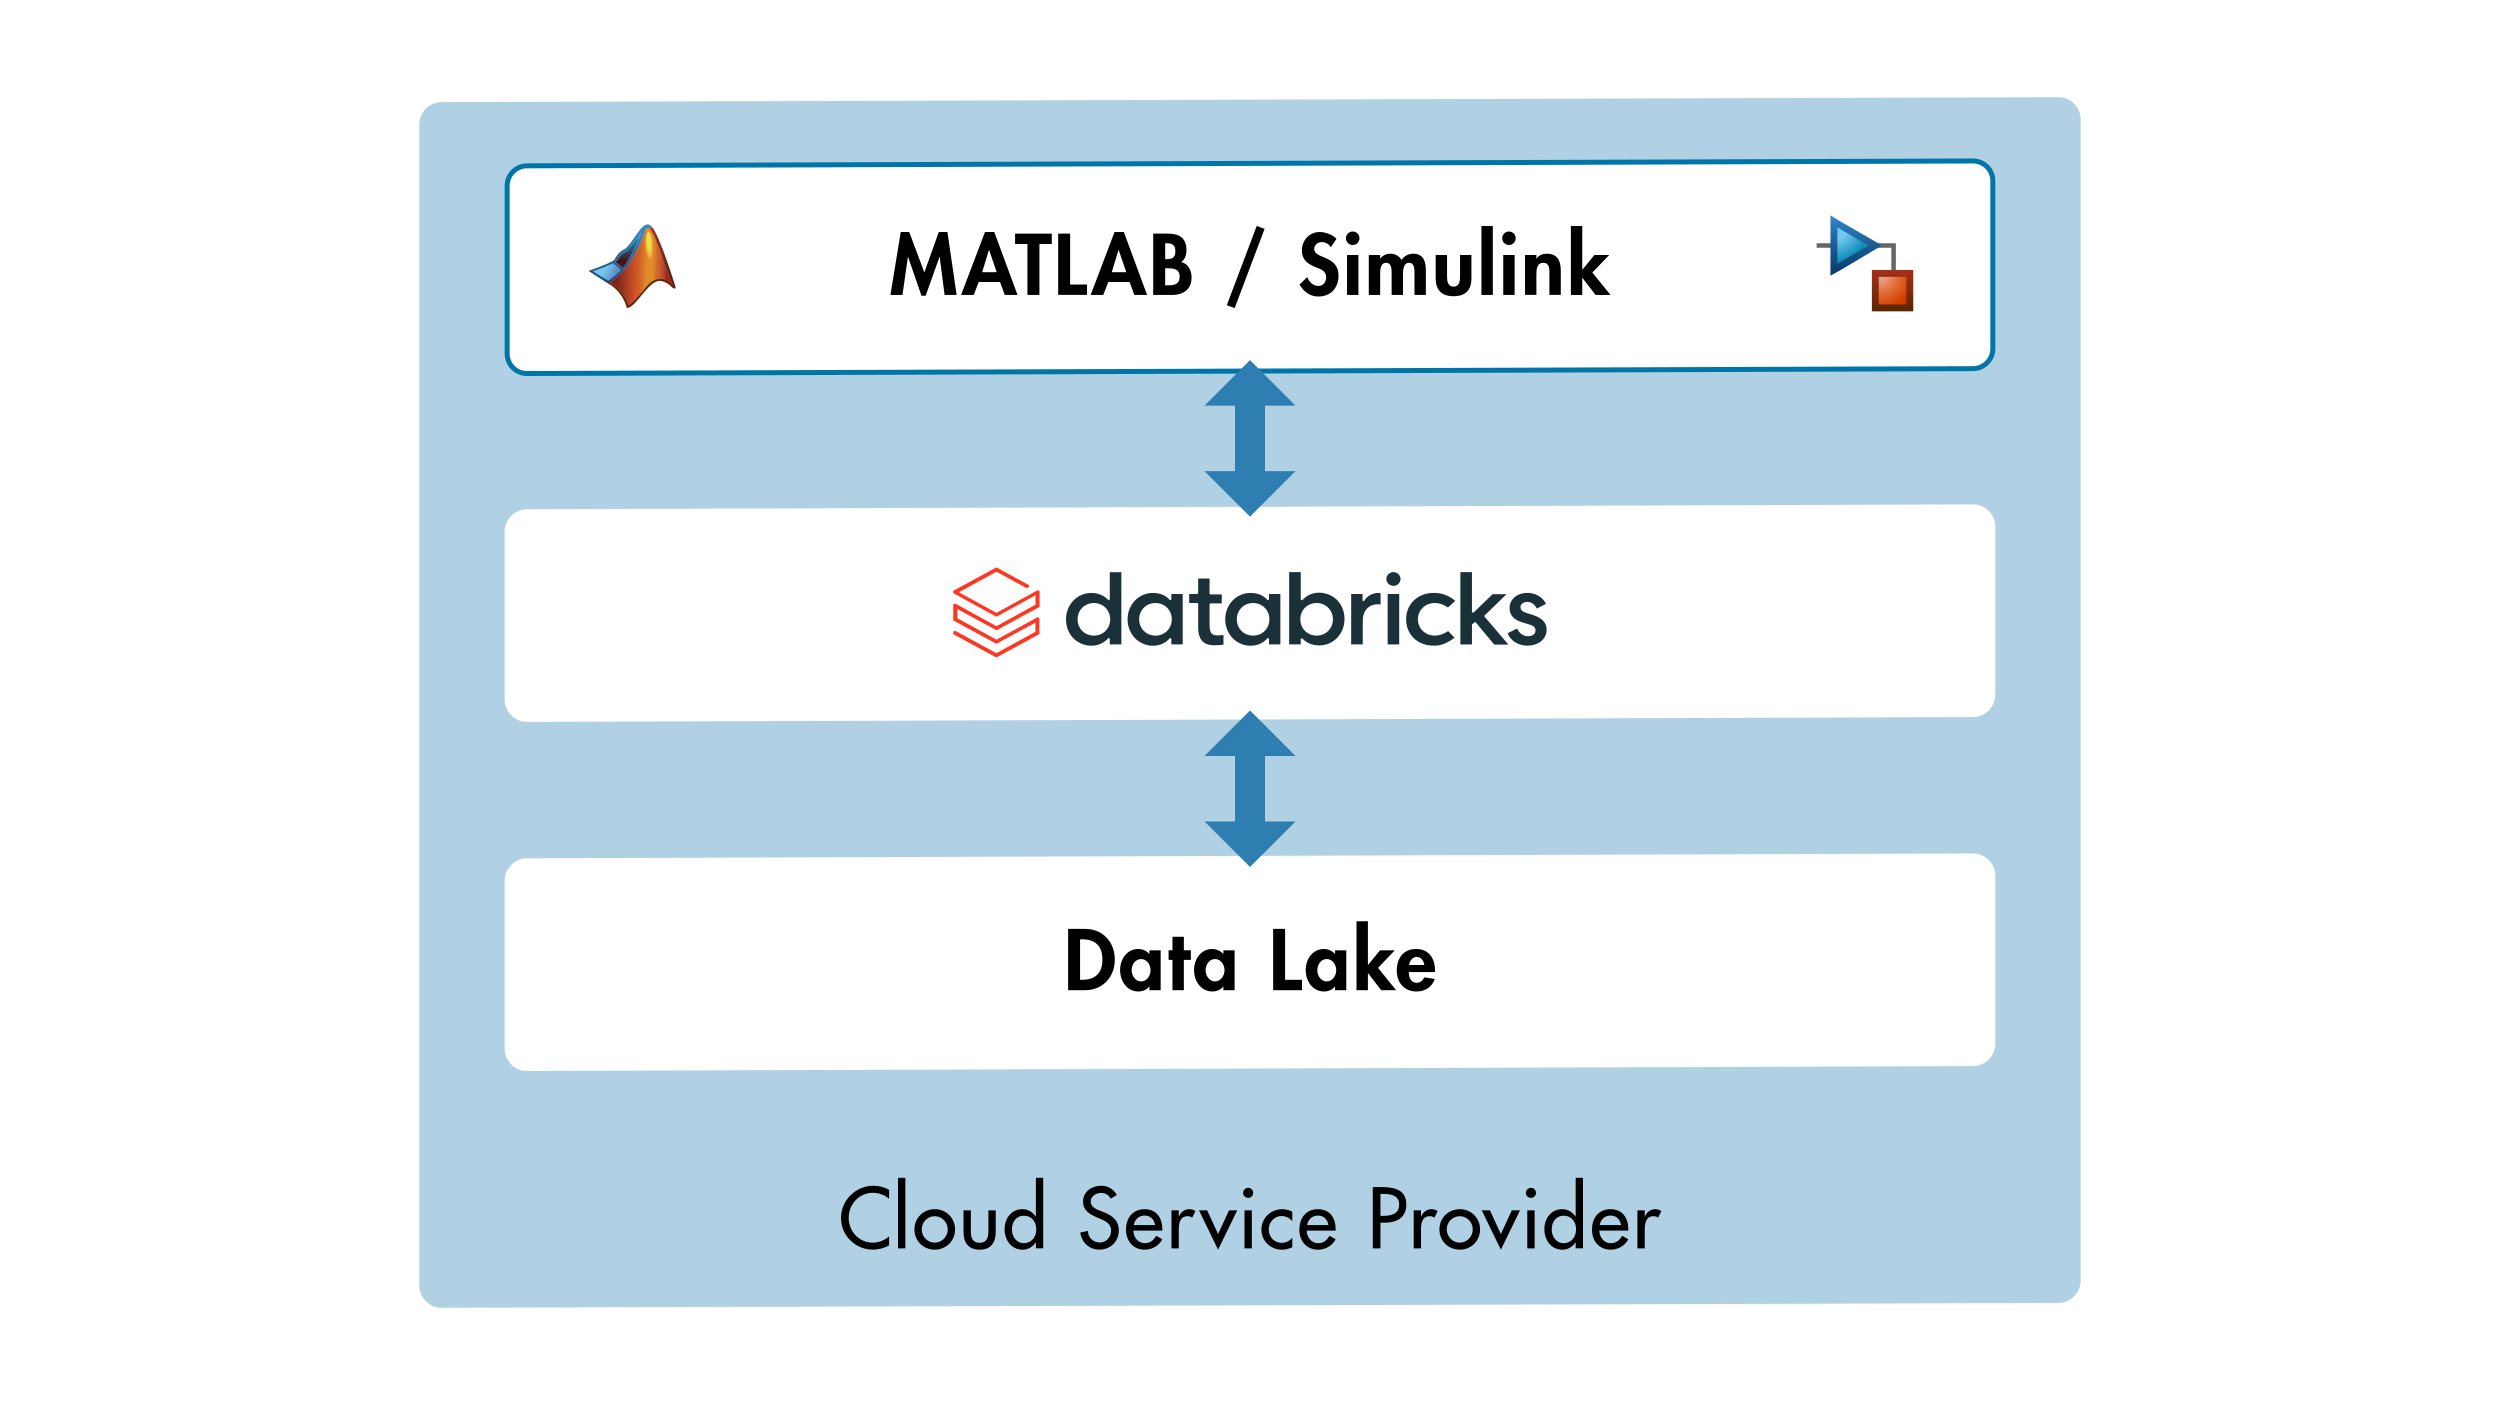
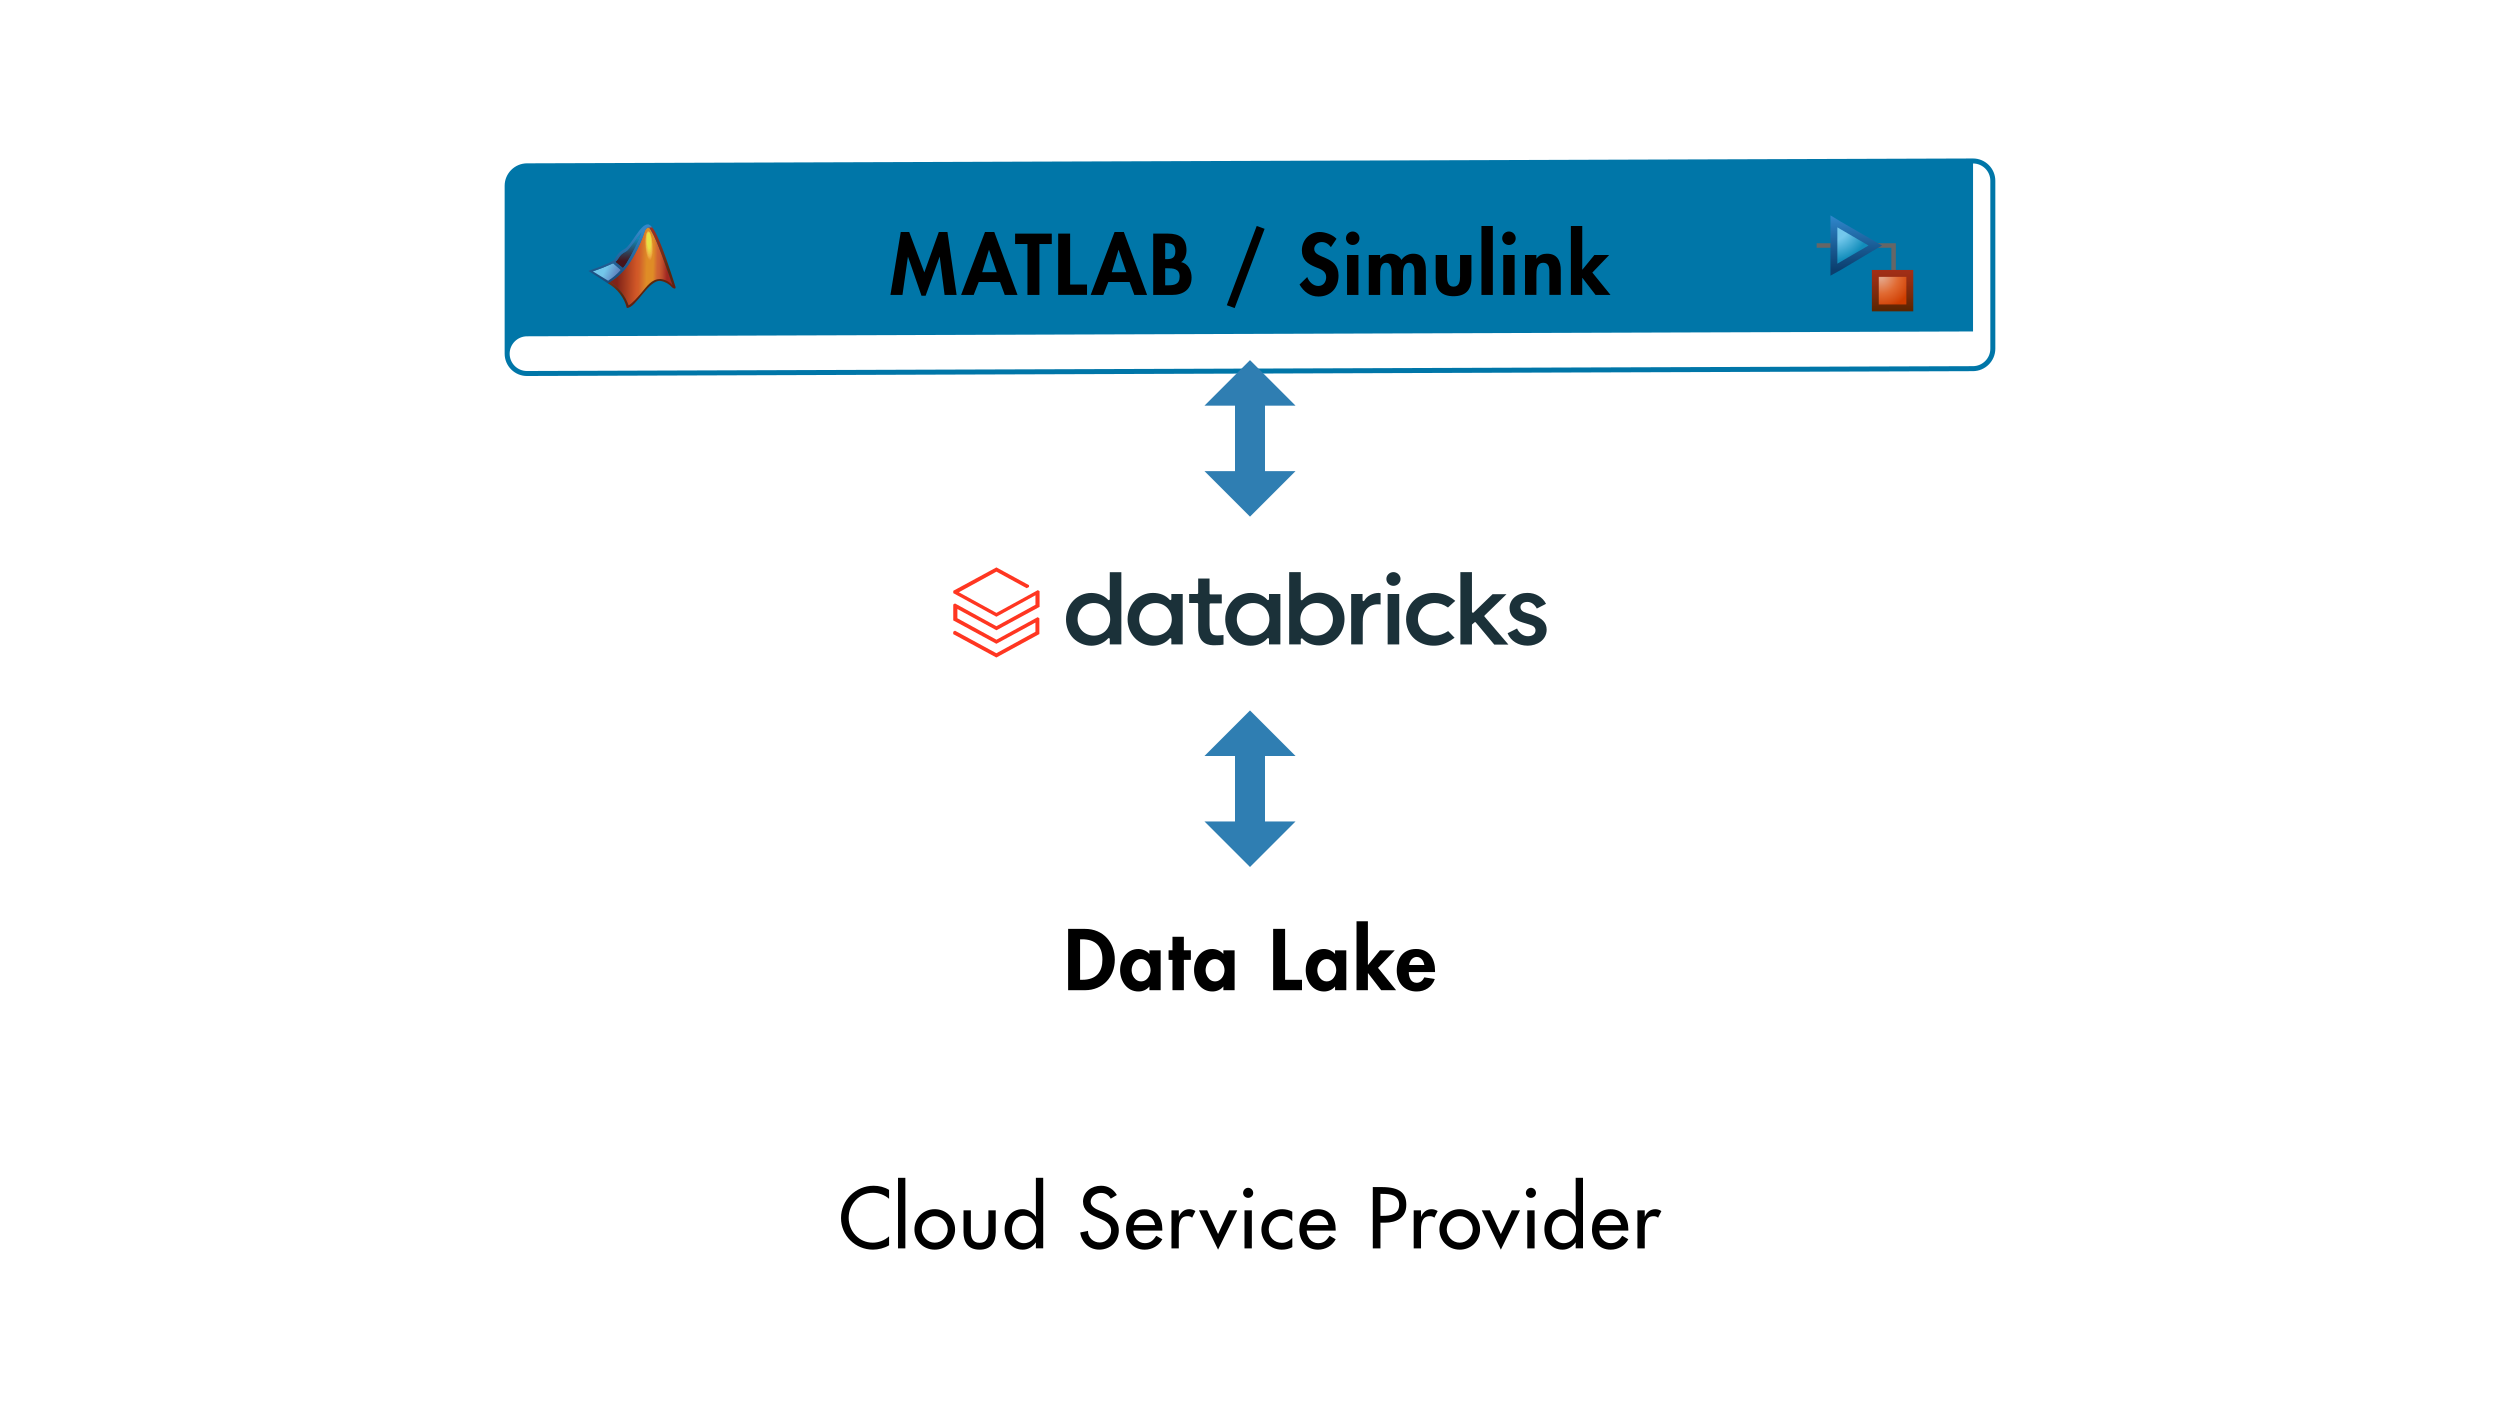
<svg xmlns="http://www.w3.org/2000/svg" xmlns:xlink="http://www.w3.org/1999/xlink" id="Layer_2" width="1000" height="562" version="1.1" viewBox="0 0 1000 562">
  <defs>
    <style>
      .st0, .st1, .st2 {
        fill: none;
      }

      .st3 {
        fill: #edba45;
        opacity: .47;
      }

      .st3, .st4, .st5, .st6, .st7, .st8, .st9, .st10, .st11, .st12, .st13, .st14, .st15, .st16, .st17, .st18, .st19, .st20, .st21, .st22, .st23, .st24, .st25, .st26, .st27, .st28, .st29, .st30, .st31, .st32, .st33, .st34, .st35, .st36, .st37, .st38, .st39, .st40, .st41, .st42, .st43, .st44, .st45, .st46, .st47, .st48, .st49, .st50, .st51, .st52, .st53 {
        isolation: isolate;
      }

      .st4 {
        fill: #ead844;
        opacity: .86;
      }

      .st5 {
        fill: #ebd445;
        opacity: .8;
      }

      .st1 {
        stroke: #666;
        stroke-width: 1.8px;
      }

      .st6 {
        fill: #ef9842;
        opacity: .06;
      }

      .st7 {
        fill: #edab44;
        opacity: .29;
      }

      .st54 {
        fill: url(#linear-gradient2);
      }

      .st55 {
        fill: url(#linear-gradient1);
      }

      .st56 {
        fill: url(#linear-gradient3);
      }

      .st57 {
        fill: url(#linear-gradient6);
      }

      .st58 {
        fill: url(#linear-gradient8);
      }

      .st59 {
        fill: url(#linear-gradient7);
      }

      .st60 {
        fill: url(#linear-gradient5);
      }

      .st61 {
        fill: url(#linear-gradient4);
      }

      .st8 {
        fill: #eea843;
        opacity: .25;
      }

      .st9 {
        fill: #ecc945;
        opacity: .67;
      }

      .st2 {
        stroke: #2f7eb2;
        stroke-miterlimit: 10;
        stroke-width: 12px;
      }

      .st10 {
        fill: #eea043;
        opacity: .16;
      }

      .st11 {
        fill: #ead944;
        opacity: .88;
      }

      .st12 {
        fill: #edc244;
        opacity: .57;
      }

      .st62 {
        fill: #0076a8;
      }

      .st13 {
        fill: #ebdb44;
        opacity: .9;
      }

      .st14 {
        fill: #edbd44;
        opacity: .51;
      }

      .st15 {
        fill: #ef9542;
        opacity: .02;
      }

      .st63 {
        fill: url(#radial-gradient);
      }

      .st64 {
        fill: #e9e244;
      }

      .st65 {
        fill: url(#linear-gradient);
      }

      .st16 {
        fill: #eae045;
        opacity: .96;
      }

      .st66 {
        fill: #ff3621;
      }

      .st67, .st68 {
        fill: #1b3139;
      }

      .st17 {
        fill: #ecbf44;
        opacity: .55;
      }

      .st18 {
        fill: #ea4;
        opacity: .27;
      }

      .st19 {
        fill: #ee9b42;
        opacity: .1;
      }

      .st20 {
        fill: #edb044;
        opacity: .35;
      }

      .st22 {
        fill: #edb344;
        opacity: .39;
      }

      .st23 {
        fill: #ecc545;
        opacity: .61;
      }

      .st24 {
        fill: #ef9642;
        opacity: .04;
      }

      .st25 {
        fill: #eea343;
        opacity: .2;
      }

      .st26 {
        fill: #ecca44;
        opacity: .69;
      }

      .st27 {
        fill: #ecc645;
        opacity: .63;
      }

      .st28 {
        fill: #eae145;
        opacity: .98;
      }

      .st29 {
        fill: #edb844;
        opacity: .45;
      }

      .st30 {
        fill: #ebce45;
        opacity: .73;
      }

      .st69 {
        fill: #fff;
      }

      .st31 {
        fill: #ef9942;
        opacity: .08;
      }

      .st32 {
        fill: #eead44;
        opacity: .31;
      }

      .st70 {
        fill: #ef9341;
        fill-opacity: 0;
      }

      .st68 {
        fill-rule: evenodd;
      }

      .st33 {
        fill: #edb544;
        opacity: .41;
      }

      .st71 {
        fill: #2f7eb2;
      }

      .st34 {
        fill: #edbb45;
        opacity: .49;
      }

      .st35 {
        fill: #eadd45;
        opacity: .92;
      }

      .st36 {
        fill: #eade45;
        opacity: .94;
      }

      .st72 {
        fill: #b0d0e4;
      }

      .st37 {
        fill: #eea543;
        opacity: .22;
      }

      .st38 {
        fill: #ebd145;
        opacity: .76;
      }

      .st39 {
        fill: #ecbe44;
        opacity: .53;
      }

      .st73 {
        fill: url(#radial-gradient1);
      }

      .st74 {
        fill: url(#radial-gradient2);
      }

      .st40 {
        fill: #ebd545;
        opacity: .82;
      }

      .st41 {
        fill: #ef9e43;
        opacity: .14;
      }

      .st42 {
        fill: #efa142;
        opacity: .18;
      }

      .st43 {
        fill: #ecc345;
        opacity: .59;
      }

      .st44 {
        fill: #eccc44;
        opacity: .71;
      }

      .st45 {
        fill: #eea643;
        opacity: .24;
      }

      .st46 {
        fill: #ecc745;
        opacity: .65;
      }

      .st47 {
        fill: #ef9d43;
        opacity: .12;
      }

      .st48 {
        fill: #eeb244;
        opacity: .37;
      }

      .st49 {
        fill: #eccf45;
        opacity: .75;
      }

      .st50 {
        fill: #ebd644;
        opacity: .84;
      }

      .st51 {
        fill: #edb644;
        opacity: .43;
      }

      .st52 {
        fill: #ebd245;
        opacity: .78;
      }

      .st53 {
        fill: #edae43;
        opacity: .33;
      }
    </style>
    <linearGradient id="linear-gradient" x1="245.1" y1="457.71" x2="268.52" y2="457.18" gradientTransform="translate(0 564) scale(1 -1)" gradientUnits="userSpaceOnUse">
      <stop offset=".08" stop-color="#802318" />
      <stop offset=".41" stop-color="#d15727" />
      <stop offset=".45" stop-color="#d25d28" />
      <stop offset=".5" stop-color="#d56f2a" />
      <stop offset=".58" stop-color="#df8c26" />
      <stop offset=".69" stop-color="#df8c26" />
      <stop offset=".76" stop-color="#d16432" />
      <stop offset=".8" stop-color="#cc5e30" />
      <stop offset=".85" stop-color="#be4c2b" />
      <stop offset=".91" stop-color="#a72f24" />
      <stop offset=".93" stop-color="#a02621" />
    </linearGradient>
    <linearGradient id="linear-gradient1" x1="251" y1="456.77" x2="251.72" y2="475.04" gradientTransform="translate(0 564) scale(1 -1)" gradientUnits="userSpaceOnUse">
      <stop offset=".15" stop-color="#46141c" />
      <stop offset=".66" stop-color="#0d8cba" />
    </linearGradient>
    <linearGradient id="linear-gradient2" x1="249.06" y1="467.85" x2="262.51" y2="441.71" gradientTransform="translate(0 564) scale(1 -1)" gradientUnits="userSpaceOnUse">
      <stop offset="0" stop-color="#a23022" />
      <stop offset=".15" stop-color="#962f1f" />
      <stop offset=".42" stop-color="#772c16" />
      <stop offset=".66" stop-color="#56290d" />
      <stop offset="1" stop-color="#701711" />
    </linearGradient>
    <linearGradient id="linear-gradient3" x1="260.34" y1="473.56" x2="260.34" y2="437.17" gradientTransform="translate(0 564) scale(1 -1)" gradientUnits="userSpaceOnUse">
      <stop offset="0" stop-color="#a23022" />
      <stop offset=".23" stop-color="#962f1f" />
      <stop offset=".64" stop-color="#772c16" />
      <stop offset="1" stop-color="#56290d" />
    </linearGradient>
    <radialGradient id="radial-gradient" cx="507.61" cy="832.18" fx="507.61" fy="832.18" r="32.86" gradientTransform="translate(-1117.78 730.22) rotate(35.86) scale(1.25 -1.57) skewX(5.03)" gradientUnits="userSpaceOnUse">
      <stop offset=".33" stop-color="#73c7ea" />
      <stop offset=".46" stop-color="#0d8cba" />
      <stop offset=".48" stop-color="#d16432" />
      <stop offset=".63" stop-color="#d05e30" />
      <stop offset=".83" stop-color="#ce4c2a" />
      <stop offset=".93" stop-color="#cd4127" />
    </radialGradient>
    <linearGradient id="linear-gradient4" x1="259.41" y1="473.54" x2="259.41" y2="441.01" xlink:href="#linear-gradient3" />
    <linearGradient id="linear-gradient5" x1="238.89" y1="457.78" x2="252.29" y2="450.68" gradientTransform="translate(0 564) scale(1 -1)" gradientUnits="userSpaceOnUse">
      <stop offset=".24" stop-color="#73c7ea" />
      <stop offset=".78" stop-color="#5357a5" />
    </linearGradient>
    <linearGradient id="linear-gradient6" x1="248.12" y1="471.5" x2="248.12" y2="445.65" gradientTransform="translate(0 564) scale(1 -1)" gradientUnits="userSpaceOnUse">
      <stop offset="0" stop-color="#3487c7" />
      <stop offset=".53" stop-color="#225b90" />
      <stop offset=".9" stop-color="#17406e" />
    </linearGradient>
    <radialGradient id="radial-gradient1" cx="733.4" cy="473.91" fx="733.4" fy="473.91" r="20.93" gradientTransform="translate(0 564) scale(1 -1)" gradientUnits="userSpaceOnUse">
      <stop offset=".29" stop-color="#73c8ec" />
      <stop offset=".68" stop-color="#128dbb" />
    </radialGradient>
    <linearGradient id="linear-gradient7" x1="742.51" y1="477.86" x2="742.51" y2="453.73" gradientTransform="translate(0 564) scale(1 -1)" gradientUnits="userSpaceOnUse">
      <stop offset="0" stop-color="#3088cd" />
      <stop offset=".55" stop-color="#185991" />
      <stop offset=".9" stop-color="#0b3f6f" />
    </linearGradient>
    <radialGradient id="radial-gradient2" cx="752.11" cy="453.68" fx="752.11" fy="453.68" r="18.5" gradientTransform="translate(0 564) scale(1 -1)" gradientUnits="userSpaceOnUse">
      <stop offset=".07" stop-color="#e4a588" />
      <stop offset=".39" stop-color="#e16a32" />
      <stop offset=".61" stop-color="#d54c11" />
      <stop offset=".71" stop-color="#cf3d00" />
    </radialGradient>
    <linearGradient id="linear-gradient8" x1="757.03" y1="456.02" x2="757.03" y2="439.46" gradientTransform="translate(0 564) scale(1 -1)" gradientUnits="userSpaceOnUse">
      <stop offset="0" stop-color="#a32e17" />
      <stop offset=".23" stop-color="#972d13" />
      <stop offset=".64" stop-color="#78290a" />
      <stop offset="1" stop-color="#582500" />
    </linearGradient>
  </defs>
  <rect class="st69" width="1000" height="562" />
  <g>
-     <path class="st72" d="M832.27,512.2c0,4.92-4.02,8.95-8.94,8.97l-646.66,1.94c-4.92.01-8.94-4-8.94-8.91V49.8c0-4.92,4.02-8.95,8.94-8.97l646.66-1.94c4.92-.01,8.94,4,8.94,8.91v464.39Z" />
    <g>
      <path class="st69" d="M210.78,149.41c-4.36,0-7.91-3.55-7.91-7.91v-67.19c0-4.38,3.56-7.96,7.94-7.97l578.38-1.94c4.39,0,7.94,3.55,7.94,7.91v67.19c0,4.38-3.56,7.96-7.94,7.97l-578.41,1.94Z" />
-       <path class="st62" d="M789.22,63.39v2c3.81,0,6.91,3.1,6.91,6.91v67.19c0,3.83-3.12,6.96-6.95,6.97l-578.41,1.94c-3.81,0-6.91-3.1-6.91-6.91v-67.19c0-3.83,3.12-6.96,6.95-6.97l578.4-1.94v-2M789.22,63.39s-.02,0-.03,0l-578.39,1.94c-4.92.02-8.94,4.05-8.94,8.97v67.19c0,4.91,4.01,8.91,8.91,8.91,0,0,.02,0,.03,0l578.39-1.94c4.92-.02,8.94-4.05,8.94-8.97v-67.19c0-4.91-4.01-8.91-8.91-8.91h0Z" />
+       <path class="st62" d="M789.22,63.39v2c3.81,0,6.91,3.1,6.91,6.91v67.19c0,3.83-3.12,6.96-6.95,6.97l-578.41,1.94c-3.81,0-6.91-3.1-6.91-6.91c0-3.83,3.12-6.96,6.95-6.97l578.4-1.94v-2M789.22,63.39s-.02,0-.03,0l-578.39,1.94c-4.92.02-8.94,4.05-8.94,8.97v67.19c0,4.91,4.01,8.91,8.91,8.91,0,0,.02,0,.03,0l578.39-1.94c4.92-.02,8.94-4.05,8.94-8.97v-67.19c0-4.91-4.01-8.91-8.91-8.91h0Z" />
    </g>
    <g>
      <path d="M375.87,102.75h-.06l-5.56,15.54h-1.66l-5.37-15.54h-.06l-2.18,15.22h-4.81l4.13-25.17h3.38l6.05,16.16,5.79-16.16h3.45l3.67,25.17h-4.81l-1.95-15.22Z" />
      <path d="M391.5,112.8l-2.02,5.17h-5.04l9.56-25.17h3.71l9.3,25.17h-5.11l-1.89-5.17h-8.52ZM395.63,99.98h-.06l-2.7,8.91h5.82l-3.06-8.91Z" />
      <path d="M415.76,117.97h-4.78v-20.36h-4.94v-4.16h14.67v4.16h-4.94v20.36Z" />
      <path d="M428.05,113.8h6.76v4.16h-11.54v-24.52h4.78v20.36Z" />
      <path d="M443.33,112.8l-2.02,5.17h-5.04l9.56-25.17h3.71l9.3,25.17h-5.11l-1.89-5.17h-8.52ZM447.46,99.98h-.06l-2.7,8.91h5.82l-3.06-8.91Z" />
      <path d="M461.29,93.45h5.95c4.55,0,7.35,1.79,7.35,6.67,0,1.76-.62,3.77-2.15,4.75,2.89.52,4.19,3.45,4.19,6.15,0,4.81-3.38,6.96-7.84,6.96h-7.51v-24.52ZM466.07,103.66h.59c2.34,0,3.48-.68,3.48-3.22s-1.43-3.15-3.45-3.15h-.62v6.37ZM466.07,114.13h1.01c2.57,0,4.78-.33,4.78-3.51s-2.6-3.32-5.01-3.32h-.78v6.83Z" />
      <path d="M505.84,91.53l-11.97,31.7-3.15-1.14,11.97-31.7,3.15,1.14Z" />
      <path d="M532.35,98.85c-.91-1.24-2.08-2.02-3.67-2.02s-2.99,1.17-2.99,2.76c0,4.13,9.72,2.41,9.72,10.63,0,4.91-3.06,8.39-8.06,8.39-3.38,0-5.85-1.95-7.54-4.78l3.09-3.02c.65,1.89,2.37,3.58,4.42,3.58s3.15-1.66,3.15-3.54c0-2.54-2.34-3.25-4.26-4-3.15-1.3-5.46-2.89-5.46-6.7,0-4.06,3.02-7.35,7.15-7.35,2.18,0,5.2,1.07,6.7,2.73l-2.24,3.32Z" />
      <path d="M543.79,95.3c0,1.5-1.2,2.7-2.7,2.7s-2.7-1.2-2.7-2.7,1.2-2.7,2.7-2.7,2.7,1.24,2.7,2.7ZM543.37,117.97h-4.55v-15.97h4.55v15.97Z" />
      <path d="M552.07,103.43h.07c.88-1.27,2.44-1.95,3.9-1.95,1.98,0,3.54.81,4.58,2.5.98-1.56,2.8-2.5,4.65-2.5,4.06,0,5.07,3.06,5.07,6.54v9.95h-4.55v-8.39c0-1.56.1-4.46-2.15-4.46-2.47,0-2.44,3.35-2.44,5.01v7.84h-4.55v-8.1c0-1.56.2-4.75-2.18-4.75-2.54,0-2.41,3.32-2.41,5.01v7.84h-4.55v-15.97h4.55v1.43Z" />
      <path d="M578.82,102v8.65c0,1.82.29,4,2.6,4s2.6-2.18,2.6-4v-8.65h4.55v9.4c0,4.65-2.41,7.09-7.15,7.09s-7.15-2.44-7.15-7.09v-9.4h4.55Z" />
      <path d="M597.13,117.97h-4.55v-27.57h4.55v27.57Z" />
      <path d="M606.28,95.3c0,1.5-1.2,2.7-2.7,2.7s-2.7-1.2-2.7-2.7,1.2-2.7,2.7-2.7,2.7,1.24,2.7,2.7ZM605.85,117.97h-4.55v-15.97h4.55v15.97Z" />
      <path d="M614.55,103.46h.07c.94-1.43,2.54-1.98,4.16-1.98,4.29,0,5.53,3.02,5.53,6.73v9.75h-4.55v-8.45c0-1.92.1-4.39-2.47-4.39-2.7,0-2.73,3.02-2.73,4.94v7.9h-4.55v-15.97h4.55v1.46Z" />
      <path d="M632.9,107.85h.07l4.78-5.85h5.92l-6.73,7.02,7.25,8.94h-5.98l-5.24-6.8h-.07v6.8h-4.55v-27.57h4.55v17.46Z" />
    </g>
    <path class="st69" d="M798.13,417.48c0,4.92-4.02,8.95-8.94,8.97l-578.38,1.94c-4.92.02-8.94-3.99-8.94-8.91v-67.19c0-4.92,4.02-8.95,8.94-8.97l578.38-1.94c4.92-.02,8.94,3.99,8.94,8.91v67.19Z" />
    <g>
      <path d="M427.25,371.56h6.83c7.09,0,11.84,5.3,11.84,12.29s-4.88,12.23-11.87,12.23h-6.8v-24.52ZM432.03,391.92h.78c5.89,0,8.16-3.25,8.16-8.1,0-5.33-2.73-8.1-8.16-8.1h-.78v16.19Z" />
      <path d="M464.26,396.08h-4.49v-1.46h-.06c-.98,1.27-2.67,1.98-4.32,1.98-4.68,0-7.35-4.26-7.35-8.58s2.7-8.42,7.28-8.42c1.66,0,3.35.72,4.45,2.02v-1.5h4.49v15.97ZM460.23,388.08c0-2.15-1.46-4.46-3.8-4.46s-3.77,2.31-3.77,4.46,1.43,4.49,3.77,4.49,3.8-2.34,3.8-4.49Z" />
      <path d="M473.54,396.08h-4.55v-12.13h-1.56v-3.84h1.56v-5.4h4.55v5.4h2.8v3.84h-2.8v12.13Z" />
      <path d="M493.84,396.08h-4.49v-1.46h-.06c-.98,1.27-2.67,1.98-4.32,1.98-4.68,0-7.35-4.26-7.35-8.58s2.7-8.42,7.28-8.42c1.66,0,3.35.72,4.45,2.02v-1.5h4.49v15.97ZM489.81,388.08c0-2.15-1.46-4.46-3.8-4.46s-3.77,2.31-3.77,4.46,1.43,4.49,3.77,4.49,3.8-2.34,3.8-4.49Z" />
      <path d="M514.04,391.92h6.76v4.16h-11.54v-24.52h4.78v20.36Z" />
      <path d="M538.52,396.08h-4.49v-1.46h-.07c-.98,1.27-2.67,1.98-4.32,1.98-4.68,0-7.35-4.26-7.35-8.58s2.7-8.42,7.28-8.42c1.66,0,3.35.72,4.46,2.02v-1.5h4.49v15.97ZM534.49,388.08c0-2.15-1.46-4.46-3.8-4.46s-3.77,2.31-3.77,4.46,1.43,4.49,3.77,4.49,3.8-2.34,3.8-4.49Z" />
      <path d="M547.16,385.97h.07l4.78-5.85h5.92l-6.73,7.02,7.25,8.94h-5.98l-5.24-6.8h-.07v6.8h-4.55v-27.57h4.55v17.46Z" />
      <path d="M563.52,388.83c0,2.02.78,4.29,3.15,4.29,1.5,0,2.44-.91,3.06-2.18l4.19.68c-1.11,3.19-3.9,4.98-7.25,4.98-4.94,0-7.97-3.51-7.97-8.36s2.57-8.65,7.74-8.65,7.58,3.87,7.58,8.68v.55h-10.5ZM569.73,386c-.23-1.63-1.27-3.22-3.02-3.22s-2.83,1.56-3.06,3.22h6.08Z" />
    </g>
    <g>
      <path d="M355.63,479.52c-1.76-1.56-4.16-2.41-6.47-2.41-5.5,0-9.69,4.58-9.69,10.01s4.16,9.95,9.62,9.95c2.41,0,4.71-.91,6.54-2.54v3.61c-1.89,1.11-4.29,1.72-6.44,1.72-6.99,0-12.78-5.56-12.78-12.65s5.82-12.91,13.04-12.91c2.15,0,4.32.52,6.18,1.66v3.54Z" />
      <path d="M362.14,499.35h-2.93v-28.22h2.93v28.22Z" />
      <path d="M382.03,491.77c0,4.58-3.58,8.1-8.13,8.1s-8.13-3.51-8.13-8.1,3.58-8.1,8.13-8.1,8.13,3.51,8.13,8.1ZM368.69,491.77c0,2.86,2.31,5.3,5.2,5.3s5.2-2.44,5.2-5.3-2.31-5.3-5.2-5.3-5.2,2.41-5.2,5.3Z" />
      <path d="M388.34,484.13v8.42c0,2.44.62,4.58,3.51,4.58s3.51-2.15,3.51-4.58v-8.42h2.93v8.75c0,4.16-1.95,6.99-6.44,6.99s-6.44-2.83-6.44-6.99v-8.75h2.93Z" />
      <path d="M414.35,496.98h-.06c-1.17,1.72-3.02,2.89-5.17,2.89-4.68,0-7.28-3.87-7.28-8.23s2.76-7.97,7.15-7.97c2.28,0,4.1,1.17,5.3,2.99h.06v-15.54h2.93v28.22h-2.93v-2.37ZM414.51,491.74c0-2.96-1.79-5.46-4.94-5.46s-4.81,2.63-4.81,5.46,1.72,5.53,4.81,5.53,4.94-2.54,4.94-5.53Z" />
      <path d="M444.3,479.48c-.91-1.53-2.08-2.31-3.93-2.31-1.95,0-4.1,1.33-4.1,3.48,0,1.92,1.89,2.93,3.41,3.51l1.76.68c3.48,1.37,6.08,3.28,6.08,7.38,0,4.46-3.45,7.64-7.84,7.64-3.97,0-7.06-2.93-7.58-6.86l3.09-.65c-.03,2.7,2.11,4.65,4.75,4.65s4.52-2.21,4.52-4.78-2.11-3.77-4.23-4.65l-1.69-.72c-2.8-1.2-5.33-2.8-5.33-6.21,0-3.97,3.51-6.34,7.22-6.34,2.73,0,4.98,1.33,6.31,3.71l-2.44,1.46Z" />
      <path d="M453.34,492.23c.03,2.6,1.79,5.04,4.58,5.04,2.24,0,3.45-1.14,4.55-2.96l2.47,1.4c-1.43,2.63-4.1,4.16-7.06,4.16-4.65,0-7.48-3.51-7.48-8s2.5-8.19,7.41-8.19,7.12,3.58,7.12,8.1v.46h-11.61ZM462.03,490.02c-.36-2.28-1.85-3.8-4.19-3.8s-3.97,1.63-4.33,3.8h8.52Z" />
      <path d="M471.51,486.6h.1c.72-1.79,2.21-2.93,4.16-2.93.85,0,1.69.29,2.41.75l-1.33,2.67c-.52-.46-1.11-.62-1.79-.62-3.15,0-3.54,2.93-3.54,5.4v7.48h-2.93v-15.22h2.93v2.47Z" />
      <path d="M487.23,493.63l4.39-9.5h3.28l-7.67,15.74-7.64-15.74h3.28l4.36,9.5Z" />
      <path d="M501.28,477.17c0,1.11-.91,1.98-2.02,1.98s-2.02-.88-2.02-1.98.91-2.05,2.02-2.05,2.02.91,2.02,2.05ZM500.73,499.35h-2.93v-15.22h2.93v15.22Z" />
      <path d="M516.92,488.46c-1.17-1.33-2.6-2.05-4.36-2.05-2.86,0-5.07,2.54-5.07,5.33,0,3.12,2.18,5.4,5.27,5.4,1.69,0,3.06-.78,4.16-2.02v3.74c-1.33.71-2.67,1.01-4.2,1.01-4.49,0-8.16-3.45-8.16-8s3.64-8.19,8.32-8.19c1.37,0,2.86.33,4.03,1.01v3.77Z" />
      <path d="M522.68,492.23c.03,2.6,1.79,5.04,4.58,5.04,2.24,0,3.45-1.14,4.55-2.96l2.47,1.4c-1.43,2.63-4.1,4.16-7.06,4.16-4.65,0-7.48-3.51-7.48-8s2.5-8.19,7.41-8.19,7.12,3.58,7.12,8.1v.46h-11.61ZM531.37,490.02c-.36-2.28-1.85-3.8-4.2-3.8s-3.97,1.63-4.32,3.8h8.52Z" />
      <path d="M552.18,499.35h-3.06v-24.52h3.51c7.54,0,9.89,2.6,9.89,7.09,0,5.17-3.93,7.15-8.58,7.15h-1.76v10.28ZM552.18,486.34h.98c3.12,0,6.5-.58,6.5-4.49s-3.64-4.29-6.67-4.29h-.81v8.78Z" />
      <path d="M568.4,486.6h.1c.71-1.79,2.21-2.93,4.16-2.93.85,0,1.69.29,2.41.75l-1.33,2.67c-.52-.46-1.11-.62-1.79-.62-3.15,0-3.54,2.93-3.54,5.4v7.48h-2.93v-15.22h2.93v2.47Z" />
      <path d="M592.03,491.77c0,4.58-3.58,8.1-8.13,8.1s-8.13-3.51-8.13-8.1,3.58-8.1,8.13-8.1,8.13,3.51,8.13,8.1ZM578.7,491.77c0,2.86,2.31,5.3,5.2,5.3s5.2-2.44,5.2-5.3-2.31-5.3-5.2-5.3-5.2,2.41-5.2,5.3Z" />
      <path d="M600.34,493.63l4.39-9.5h3.28l-7.67,15.74-7.64-15.74h3.28l4.36,9.5Z" />
      <path d="M614.39,477.17c0,1.11-.91,1.98-2.02,1.98s-2.02-.88-2.02-1.98.91-2.05,2.02-2.05,2.02.91,2.02,2.05ZM613.84,499.35h-2.93v-15.22h2.93v15.22Z" />
      <path d="M630.27,496.98h-.07c-1.17,1.72-3.02,2.89-5.17,2.89-4.68,0-7.28-3.87-7.28-8.23s2.76-7.97,7.15-7.97c2.28,0,4.1,1.17,5.3,2.99h.07v-15.54h2.93v28.22h-2.93v-2.37ZM630.43,491.74c0-2.96-1.79-5.46-4.94-5.46s-4.81,2.63-4.81,5.46,1.72,5.53,4.81,5.53,4.94-2.54,4.94-5.53Z" />
      <path d="M639.73,492.23c.03,2.6,1.79,5.04,4.58,5.04,2.24,0,3.45-1.14,4.55-2.96l2.47,1.4c-1.43,2.63-4.1,4.16-7.06,4.16-4.65,0-7.48-3.51-7.48-8s2.5-8.19,7.41-8.19,7.12,3.58,7.12,8.1v.46h-11.61ZM648.41,490.02c-.36-2.28-1.85-3.8-4.2-3.8s-3.97,1.63-4.32,3.8h8.52Z" />
      <path d="M657.89,486.6h.1c.71-1.79,2.21-2.93,4.16-2.93.85,0,1.69.29,2.41.75l-1.33,2.67c-.52-.46-1.11-.62-1.79-.62-3.15,0-3.54,2.93-3.54,5.4v7.48h-2.93v-15.22h2.93v2.47Z" />
    </g>
    <path class="st69" d="M798.13,277.86c0,4.92-4.02,8.95-8.94,8.97l-578.38,1.94c-4.92.02-8.94-3.99-8.94-8.91v-67.19c0-4.92,4.02-8.95,8.94-8.97l578.38-1.94c4.92-.02,8.94,3.99,8.94,8.91v67.19Z" />
    <g>
      <path class="st66" d="M415.75,253.65v-6.35l-.69-.43-16.48,9.01-15.62-8.58v-3.69l15.62,8.5,17.25-9.36v-6.27l-.69-.43-16.57,9.1-15.02-8.24,15.02-8.24,12.1,6.61.94-.51v-.69l-13.05-7.12-17.25,9.36v.94l17.25,9.44,15.62-8.58v3.78l-15.62,8.58-16.57-9.1-.69.43v6.35l17.25,9.36,15.62-8.5v3.69l-15.62,8.58-16.57-9.01-.69.43v.94l17.25,9.36,17.17-9.36Z" />
      <path class="st68" d="M448.54,228.84v28.93h-4.63v-2.15c0-.17-.09-.34-.26-.34-.17-.09-.34,0-.43.09-1.63,1.8-4.03,2.92-6.69,2.92s-5.32-1.12-7.21-3c-1.89-1.97-2.92-4.63-2.92-7.55,0-5.92,4.46-10.56,10.13-10.56,2.66,0,5.15,1.03,6.69,2.75.09.09.26.17.43.09.17-.09.26-.17.26-.34v-10.81h4.63ZM431.03,247.73c0,3.69,2.83,6.52,6.52,6.52s6.52-2.83,6.52-6.52-2.83-6.52-6.52-6.52-6.52,2.83-6.52,6.52Z" />
      <path class="st68" d="M473.09,237.6v20.17h-4.55v-2.15c0-.17-.09-.34-.26-.34-.17-.09-.34,0-.43.09-1.63,1.89-4.03,2.92-6.69,2.92-5.66,0-10.13-4.63-10.13-10.56s4.46-10.56,10.13-10.56c2.75,0,5.15.94,6.69,2.75.09.09.26.17.43.09.17-.09.26-.17.26-.34v-2.06h4.55ZM455.67,247.73c0,3.69,2.83,6.52,6.52,6.52s6.52-2.83,6.52-6.52-2.83-6.52-6.52-6.52-6.52,2.83-6.52,6.52Z" />
      <path class="st68" d="M512.15,237.6v20.17h-4.55v-2.15c0-.17-.09-.34-.26-.34-.17-.09-.34,0-.43.09-1.63,1.89-4.03,2.92-6.69,2.92-5.66,0-10.13-4.63-10.13-10.56s4.46-10.56,10.13-10.56c2.75,0,5.15.94,6.69,2.75.09.09.26.17.43.09.17-.09.26-.17.26-.34v-2.06h4.55ZM494.72,247.73c0,3.69,2.83,6.52,6.52,6.52s6.52-2.83,6.52-6.52-2.83-6.52-6.52-6.52-6.52,2.83-6.52,6.52Z" />
      <path class="st68" d="M520.73,255.37h-.17c-.17.09-.26.17-.26.34v2.06h-4.63v-28.93h4.63v10.9c0,.17.09.34.26.34.17.09.34,0,.43-.09,1.63-1.8,4.03-2.92,6.69-2.92s5.32,1.12,7.21,3c1.89,1.97,2.92,4.63,2.92,7.55,0,5.92-4.46,10.56-10.13,10.56-2.66,0-5.15-1.03-6.69-2.75-.09,0-.17-.09-.26-.09ZM526.65,241.2c-3.69,0-6.52,2.83-6.52,6.52s2.83,6.52,6.52,6.52,6.52-2.83,6.52-6.52c0-3.69-2.92-6.52-6.52-6.52Z" />
      <path class="st67" d="M551.11,241.72c.43,0,.86,0,1.12.09v-4.55c-.17,0-.43-.09-.77-.09-2.4,0-4.63,1.2-5.75,3.09-.09.17-.26.26-.43.17s-.26-.17-.26-.34v-2.49h-4.55v20.17h4.63v-8.84c-.17-4.46,2.23-7.21,6.01-7.21Z" />
      <rect class="st67" x="555.06" y="237.6" width="4.63" height="20.17" />
      <path class="st67" d="M557.38,228.84c-1.54,0-2.83,1.2-2.83,2.75s1.29,2.75,2.83,2.75,2.83-1.2,2.83-2.75c0-1.46-1.29-2.75-2.83-2.75Z" />
      <path class="st67" d="M573.43,237.17c-6.35,0-10.99,4.46-10.99,10.56,0,3,1.12,5.66,3.09,7.55,1.97,1.89,4.81,3,7.9,3,2.57,0,4.63-.51,8.41-3.18l-2.57-2.66c-1.89,1.2-3.6,1.8-5.32,1.8-3.86,0-6.78-2.83-6.78-6.52s2.92-6.52,6.78-6.52c1.8,0,3.52.6,5.24,1.8l2.92-2.66c-3.52-2.92-6.61-3.18-8.67-3.18Z" />
      <path class="st67" d="M589.82,248.93c.09-.09.17-.09.26-.09h0c.09,0,.17.09.26.17l7.38,8.84h5.66l-9.53-11.16c-.17-.17-.09-.34,0-.51l8.75-8.5h-5.58l-7.55,7.3c-.09.09-.26.17-.43.09s-.26-.17-.26-.34v-15.88h-4.63v28.93h4.63v-7.81c0-.09.09-.17.09-.26l.94-.77Z" />
      <path class="st67" d="M611.02,258.28c3.78,0,7.64-2.23,7.64-6.44,0-2.75-1.8-4.63-5.49-5.84l-2.49-.77c-1.72-.51-2.49-1.29-2.49-2.4,0-1.2,1.12-2.06,2.75-2.06,1.54,0,2.92.94,3.78,2.66l3.69-1.89c-1.37-2.75-4.21-4.38-7.47-4.38-4.12,0-7.12,2.57-7.12,6.09,0,2.83,1.72,4.72,5.24,5.75l2.57.77c1.8.51,2.57,1.2,2.57,2.4,0,1.72-1.63,2.32-3,2.32-1.89,0-3.52-1.2-4.38-3.09l-3.78,1.89c1.2,3.09,4.29,4.98,7.98,4.98Z" />
      <path class="st67" d="M485.88,258.11c1.46,0,2.75-.09,3.52-.26v-3.86c-.6.09-1.63.17-2.32.17-1.89,0-3.26-.34-3.26-4.21v-8.24c0-.17.17-.34.43-.34h4.46v-3.6h-4.46c-.26,0-.43-.17-.43-.34v-6.01h-4.55v5.84c0,.17-.17.34-.43.34h-3.18v3.6h3.18c.26,0,.43.17.43.34v9.36c-.09,7.21,4.81,7.21,6.61,7.21Z" />
    </g>
    <g id="Artwork_5">
      <g>
        <line class="st2" x1="500" y1="190.88" x2="500" y2="159.82" />
        <polygon class="st71" points="481.78 188.44 518.22 188.44 500 206.66 481.78 188.44" />
        <polygon class="st71" points="481.78 162.27 518.22 162.27 500 144.05 481.78 162.27" />
      </g>
    </g>
    <g id="Artwork_51" data-name="Artwork_5">
      <g>
        <line class="st2" x1="500" y1="331.02" x2="500" y2="299.96" />
        <polygon class="st71" points="481.78 328.58 518.22 328.58 500 346.8 481.78 328.58" />
        <polygon class="st71" points="481.78 302.4 518.22 302.4 500 284.18 481.78 302.4" />
      </g>
    </g>
    <g id="Artwork_2">
      <g id="Layer_21" data-name="Layer_2">
        <g id="Icons">
          <g id="matlabHiRes_32">
            <path class="st0" d="M243.46,113.17l-.28.18.31-.17h-.04Z" />
            <path class="st65" d="M251.38,122.16c1.38-.35,3.99-3.25,5.18-4.67,2.65-3.12,4.14-5.51,8.05-5.39,1.12,0,3.47,1.72,4.57,2.4-.66-2.15-2.06-6.29-3.55-10.34,0,0-3.98-10.99-6.07-13.2,0-.23-.39.13-.62.18l-.09.06c-.31.12-.55.36-.7.66-.12.23-.31.73-.31.73-1.58,4.74-3.79,9.24-6.58,13.39-1.88,2.63-4.25,4.88-6.98,6.6l-.85.58h0l.66-.36c3.37,2.24,5.94,5.54,7.28,9.36Z" />
            <path class="st55" d="M250.54,105.43c2.45-3.94,4.48-8.13,6.07-12.49-1.36,1.6-4.93,7-6.32,7.72-1.24.53-2.26,1.46-2.9,2.64-.21.35-.47.69-.73,1-.18.16-.39.32-.59.45l3.13,2.51c.42-.48.97-1.27,1.36-1.82Z" />
            <path class="st54" d="M270.18,114.67c-.71-2.22-6.26-20.23-9.32-23.74h-.66c-.41.03-.81.03-1.19.19.23,0,.51-.19.57-.16,2.09,2.21,5.9,13.21,5.9,13.21,1.49,4.06,2.87,7.86,3.52,10-1.2-1.46-2.92-2.38-4.8-2.58-3.6,0-5.33,2.82-7.98,5.94-1.2,1.42-3.6,4.09-4.8,4.62-1.33-3.79-3.64-6.92-7.61-9.69l-.57.52h0l-.06.37c3.73,2.09,6.5,5.67,7.55,9.82h.1c3.6,0,8.65-11.44,13.38-10.8,1.79.27,3.42,1.18,4.6,2.57.58.52,1.64.88,1.38-.26Z" />
            <path class="st56" d="M259.84,90.57c.13.1.25.21.36.32.38,0,.63.05.63.05h.02c-.06-.07-.16-.18-.22-.26l-.2-.22-.59.11Z" />
            <path class="st63" d="M259.84,90.57l-1.2.23.17.43.18-.06c.38-.16.79-.25,1.2-.28-.11-.11-.23-.22-.35-.32Z" />
            <path class="st61" d="M259.84,90.57l-1.2.23.17.43.18-.06c.38-.16.79-.25,1.2-.28-.11-.11-.23-.22-.35-.32Z" />
            <path class="st60" d="M248.43,108.06l-3.16-2.81c-2.78,1.31-5.62,2.45-8.53,3.43l6.25,4.06c2.02-1.3,3.85-2.88,5.44-4.68Z" />
            <path class="st57" d="M260.86,90.94c-.06-.07-.14-.14-.2-.23-.33-.43-.77-.76-1.27-.97-.07,0-.14,0-.22,0-3.1-.12-6.55,8.4-9.38,9.89s-3.12,2.96-4.08,4.24-10.32,4.49-10.32,4.49l7.8,5,.28-.18.85-.58c2.74-1.72,5.11-3.97,6.98-6.6,2.78-4.15,4.99-8.65,6.58-13.39,0,0,.19-.47.31-.73.14-.3.39-.54.7-.66l.11-.05c.38-.16.79-.2,1.2-.23h.67ZM243.26,112.29l-6.11-3.74c2.76-.92,5.47-1.99,8.11-3.2l3.07,2.64c-1.48,1.66-3.19,3.11-5.08,4.31ZM250.54,105.43c-.38.55-.94,1.34-1.36,1.82l-3.11-2.51c.21-.13.4-.28.59-.44.27-.32.51-.65.72-1.01.65-1.18,1.67-2.11,2.92-2.64,1.39-.72,4.94-6.11,6.29-7.68-1.59,4.36-3.6,8.51-6.05,12.46Z" />
            <path class="st70" d="M261.19,98.46c.19,3.38-.35,6.11-1.2,6.11s-1.7-2.74-1.91-6.11.36-6.1,1.2-6.11,1.7,2.71,1.91,6.11Z" />
-             <path class="st15" d="M261.17,98.41c.19,3.35-.34,6-1.2,6s-1.67-2.68-1.79-6,.35-6,1.2-6,1.6,2.64,1.79,6Z" />
            <path class="st24" d="M261.16,98.37c.18,3.32-.35,6-1.2,6s-1.63-2.63-1.78-5.99.35-6,1.2-6,1.57,2.66,1.78,5.99Z" />
            <path class="st6" d="M261.13,98.33c.18,3.28-.34,5.93-1.14,5.93s-1.66-2.65-1.81-5.93.34-5.92,1.14-5.93,1.62,2.63,1.81,5.93Z" />
            <path class="st31" d="M261.11,98.28c.18,3.25-.32,5.87-1.13,5.88s-1.63-2.63-1.8-5.87.34-5.87,1.13-5.87,1.61,2.6,1.8,5.86Z" />
            <path class="st19" d="M261.1,98.25c.17,3.22-.34,5.81-1.12,5.81s-1.62-2.6-1.8-5.81.32-5.8,1.1-5.81,1.62,2.58,1.81,5.81Z" />
            <path class="st47" d="M261.07,98.2c.18,3.18-.32,5.75-1.1,5.75s-1.58-2.57-1.79-5.74.32-5.75,1.1-5.75,1.61,2.54,1.79,5.74Z" />
            <path class="st41" d="M261.05,98.14c.18,3.16-.31,5.69-1.08,5.7s-1.57-2.54-1.79-5.7.32-5.68,1.09-5.69,1.6,2.54,1.78,5.69Z" />
            <path class="st10" d="M261.04,98.14c.17,3.11-.31,5.63-1.08,5.63s-1.55-2.54-1.72-5.63.31-5.62,1.07-5.62,1.55,2.47,1.73,5.62Z" />
            <path class="st42" d="M261.01,98.07c.17,3.08-.31,5.57-1.06,5.57s-1.54-2.48-1.7-5.5.31-5.56,1.06-5.57,1.52,2.41,1.7,5.5Z" />
            <path class="st25" d="M260.99,98.03c.18,3.04-.3,5.5-1.04,5.51s-1.5-2.47-1.67-5.51.3-5.5,1.04-5.5,1.5,2.44,1.67,5.5Z" />
            <path class="st37" d="M260.98,97.98c.17,3.01-.3,5.45-1.03,5.45s-1.49-2.4-1.66-5.44.31-5.44,1.03-5.45,1.48,2.41,1.66,5.44Z" />
            <path class="st45" d="M260.95,97.95c.17,2.98-.3,5.38-1.02,5.38s-1.46-2.4-1.62-5.38.3-5.38,1.01-5.38,1.46,2.39,1.63,5.38Z" />
            <path class="st8" d="M260.93,97.9c.17,2.94-.29,5.32-1,5.33s-1.45-2.4-1.61-5.33.3-5.3,1-5.32,1.44,2.36,1.61,5.32Z" />
            <path class="st18" d="M260.92,97.85c.16,2.92-.29,5.27-1,5.27s-1.42-2.4-1.58-5.26.3-5.26.98-5.26,1.43,2.33,1.6,5.24Z" />
            <path class="st7" d="M260.89,97.81c.16,2.87-.29,5.2-.97,5.2s-1.4-2.33-1.56-5.2.29-5.18.97-5.2,1.4,2.3,1.56,5.2Z" />
            <path class="st32" d="M260.87,97.77c.16,2.84-.28,5.14-.96,5.15s-1.38-2.3-1.54-5.14.29-5.14.96-5.14,1.38,2.28,1.54,5.12Z" />
            <path class="st53" d="M260.86,97.73c.14,2.81-.28,5.08-.95,5.08s-1.37-2.27-1.51-5.08.28-5.06.94-5.08,1.37,2.26,1.52,5.08Z" />
            <path class="st20" d="M260.83,97.68c.16,2.77-.28,5.02-.92,5.02s-1.34-2.24-1.5-5,.28-5.02.92-5.02,1.34,2.22,1.5,5Z" />
            <path class="st48" d="M260.81,97.63c.16,2.75-.26,4.96-.91,4.97s-1.32-2.22-1.46-4.96.26-4.94.91-4.96,1.32,2.2,1.46,4.94Z" />
            <path class="st22" d="M260.8,97.6c.14,2.7-.26,4.9-.9,4.9s-1.31-2.2-1.45-4.9.26-4.88.9-4.88,1.3,2.17,1.45,4.88Z" />
            <path class="st33" d="M260.77,97.55c.14,2.68-.26,4.8-.89,4.8s-1.28-2.16-1.42-4.8.25-4.8.88-4.8,1.24,2.12,1.43,4.8Z" />
            <path class="st51" d="M260.75,97.51c.14,2.64-.25,4.8-.86,4.8s-1.26-2.15-1.4-4.8.25-4.8.86-4.8,1.24,2.15,1.4,4.8Z" />
            <path class="st29" d="M260.74,97.47c.13,2.6-.25,4.72-.86,4.72s-1.2-2.11-1.38-4.7.25-4.7.85-4.72,1.24,2.09,1.39,4.7Z" />
-             <path class="st3" d="M260.71,97.43c.13,2.57-.25,4.64-.84,4.64s-1.2-2.08-1.36-4.64.24-4.64.84-4.66,1.22,2.06,1.36,4.66Z" />
            <path class="st34" d="M260.69,97.38c.14,2.53-.24,4.58-.83,4.6s-1.2-2.06-1.33-4.6.24-4.57.83-4.58,1.22,2.04,1.33,4.58Z" />
            <path class="st14" d="M260.68,97.33c.13,2.51-.24,4.54-.82,4.54s-1.2-2.03-1.31-4.52.24-4.52.8-4.54,1.22,2.02,1.32,4.52Z" />
            <path class="st39" d="M260.65,97.3c.13,2.47-.24,4.46-.8,4.46s-1.2-2-1.28-4.46.24-4.45.79-4.46,1.22,1.98,1.3,4.46Z" />
            <path class="st17" d="M260.58,97.25c.13,2.4-.23,4.4-.78,4.42s-1.14-1.98-1.26-4.4.23-4.4.78-4.42,1.18,1.96,1.26,4.4Z" />
            <path class="st12" d="M260.58,97.21c.12,2.4-.23,4.34-.78,4.34s-1.12-1.94-1.2-4.34.23-4.33.77-4.34,1.12,1.93,1.21,4.34Z" />
            <path class="st43" d="M260.58,97.17c.12,2.4-.23,4.28-.76,4.28s-1.1-1.92-1.2-4.27.23-4.28.76-4.3,1.08,1.91,1.2,4.28Z" />
            <path class="st23" d="M260.58,97.12c.12,2.34-.22,4.22-.74,4.24s-1.07-1.9-1.2-4.22.22-4.21.73-4.22,1.08,1.87,1.21,4.21Z" />
            <path class="st27" d="M260.58,97.08c.12,2.3-.22,4.16-.73,4.16s-1.06-1.87-1.2-4.16.22-4.15.72-4.16,1.07,1.85,1.21,4.16Z" />
            <path class="st46" d="M260.58,97.03c.12,2.27-.2,4.1-.72,4.1s-1.08-1.8-1.19-4.09.2-4.1.71-4.1,1.03,1.82,1.2,4.09Z" />
            <path class="st9" d="M260.51,97c.12,2.23-.2,4.03-.7,4.04s-1.02-1.81-1.13-4.04.2-4.03.7-4.04,1.02,1.8,1.13,4.04Z" />
            <path class="st26" d="M260.5,96.94c.11,2.2-.2,3.98-.68,3.98s-1-1.78-1.1-3.98.19-3.96.67-3.96,1,1.76,1.12,3.96Z" />
            <path class="st44" d="M260.47,96.94c.11,2.16-.19,3.91-.67,3.91s-.97-1.75-1.08-3.91.19-3.91.66-3.92.98,1.72,1.09,3.92Z" />
            <path class="st30" d="M260.45,96.87c.11,2.14-.19,3.85-.65,3.86s-.95-1.74-1.07-3.79.19-3.86.66-3.86.95,1.66,1.06,3.79Z" />
            <path class="st49" d="M260.44,96.82c.1,2.1-.19,3.8-.65,3.8s-.92-1.7-1.03-3.79.18-3.79.64-3.8.94,1.69,1.04,3.79Z" />
            <path class="st38" d="M260.41,96.78c.17,2.06-.18,3.76-.62,3.76s-.91-1.67-1.02-3.73.18-3.73.62-3.73.91,1.63,1.02,3.71Z" />
            <path class="st52" d="M260.39,96.73c.11,2.03-.18,3.67-.61,3.68s-.89-1.66-.98-3.67.17-3.67.6-3.68.9,1.63,1,3.67Z" />
            <path class="st5" d="M260.38,96.7c.1,1.99-.18,3.6-.6,3.6s-.88-1.62-.97-3.6.18-3.6.59-3.6.88,1.6.98,3.6Z" />
            <path class="st40" d="M260.35,96.65c.1,1.97-.17,3.6-.59,3.6s-.84-1.6-.94-3.6.17-3.6.58-3.6.85,1.63.95,3.6Z" />
            <path class="st50" d="M260.33,96.6c.1,1.93-.17,3.49-.56,3.5s-.83-1.57-.92-3.49.17-3.49.56-3.49.83,1.55.92,3.48Z" />
            <path class="st4" d="M260.32,96.57c.08,1.9-.17,3.43-.56,3.43s-.8-1.54-.89-3.43.16-3.42.54-3.43.82,1.52.91,3.43Z" />
            <path class="st11" d="M260.29,96.52c.08,1.86-.16,3.37-.54,3.37s-.79-1.51-.88-3.36.16-3.37.53-3.37.79,1.5.89,3.36Z" />
            <path class="st13" d="M260.27,96.48c.08,1.82-.16,3.3-.53,3.31s-.76-1.49-.85-3.31.16-3.3.53-3.31.77,1.48.85,3.31Z" />
            <path class="st35" d="M260.26,96.43c.08,1.8-.16,3.25-.52,3.25s-.74-1.46-.83-3.24.14-3.25.5-3.25.76,1.44.84,3.24Z" />
            <path class="st36" d="M260.23,96.4c.08,1.75-.14,3.18-.5,3.18s-.72-1.43-.8-3.18.14-3.18.49-3.19.73,1.42.82,3.19Z" />
            <path class="st16" d="M260.21,96.35c.08,1.73-.14,3.12-.48,3.13s-.71-1.34-.78-3.12.13-3.13.47-3.13.72,1.39.79,3.12Z" />
            <path class="st28" d="M260.2,96.3c.07,1.69-.14,3.07-.48,3.07s-.68-1.38-.76-3.06.13-3.06.46-3.07.7,1.37.78,3.06Z" />
            <path class="st64" d="M260.17,96.27c.07,1.66-.13,3-.46,3s-.66-1.34-.73-3,.12-3,.44-3,.66,1.33.74,3Z" />
            <rect class="st0" x="234.18" y="87.34" width="38.4" height="38.4" />
          </g>
        </g>
      </g>
    </g>
    <g id="Artwork_11">
      <g class="st21">
        <g id="Content">
          <polyline class="st1" points="757.44 110.63 757.44 98.2 726.66 98.2" />
          <polygon class="st73" points="733.56 88.54 750.13 98.2 733.56 107.87 733.56 88.54" />
          <path class="st59" d="M734.94,90.94l12.45,7.26-12.45,7.26v-14.52M732.18,86.14v24.13l4.14-2.29,12.42-7.4,4.09-2.37-4.09-2.37-12.42-7.18-4.14-2.51Z" />
          <rect class="st74" x="750.13" y="109.36" width="13.8" height="13.8" />
          <path class="st58" d="M762.55,110.74v11.04h-11.04v-11.04h11.04M765.31,107.98h-16.56v16.56h16.56v-16.56Z" />
        </g>
      </g>
    </g>
  </g>
</svg>